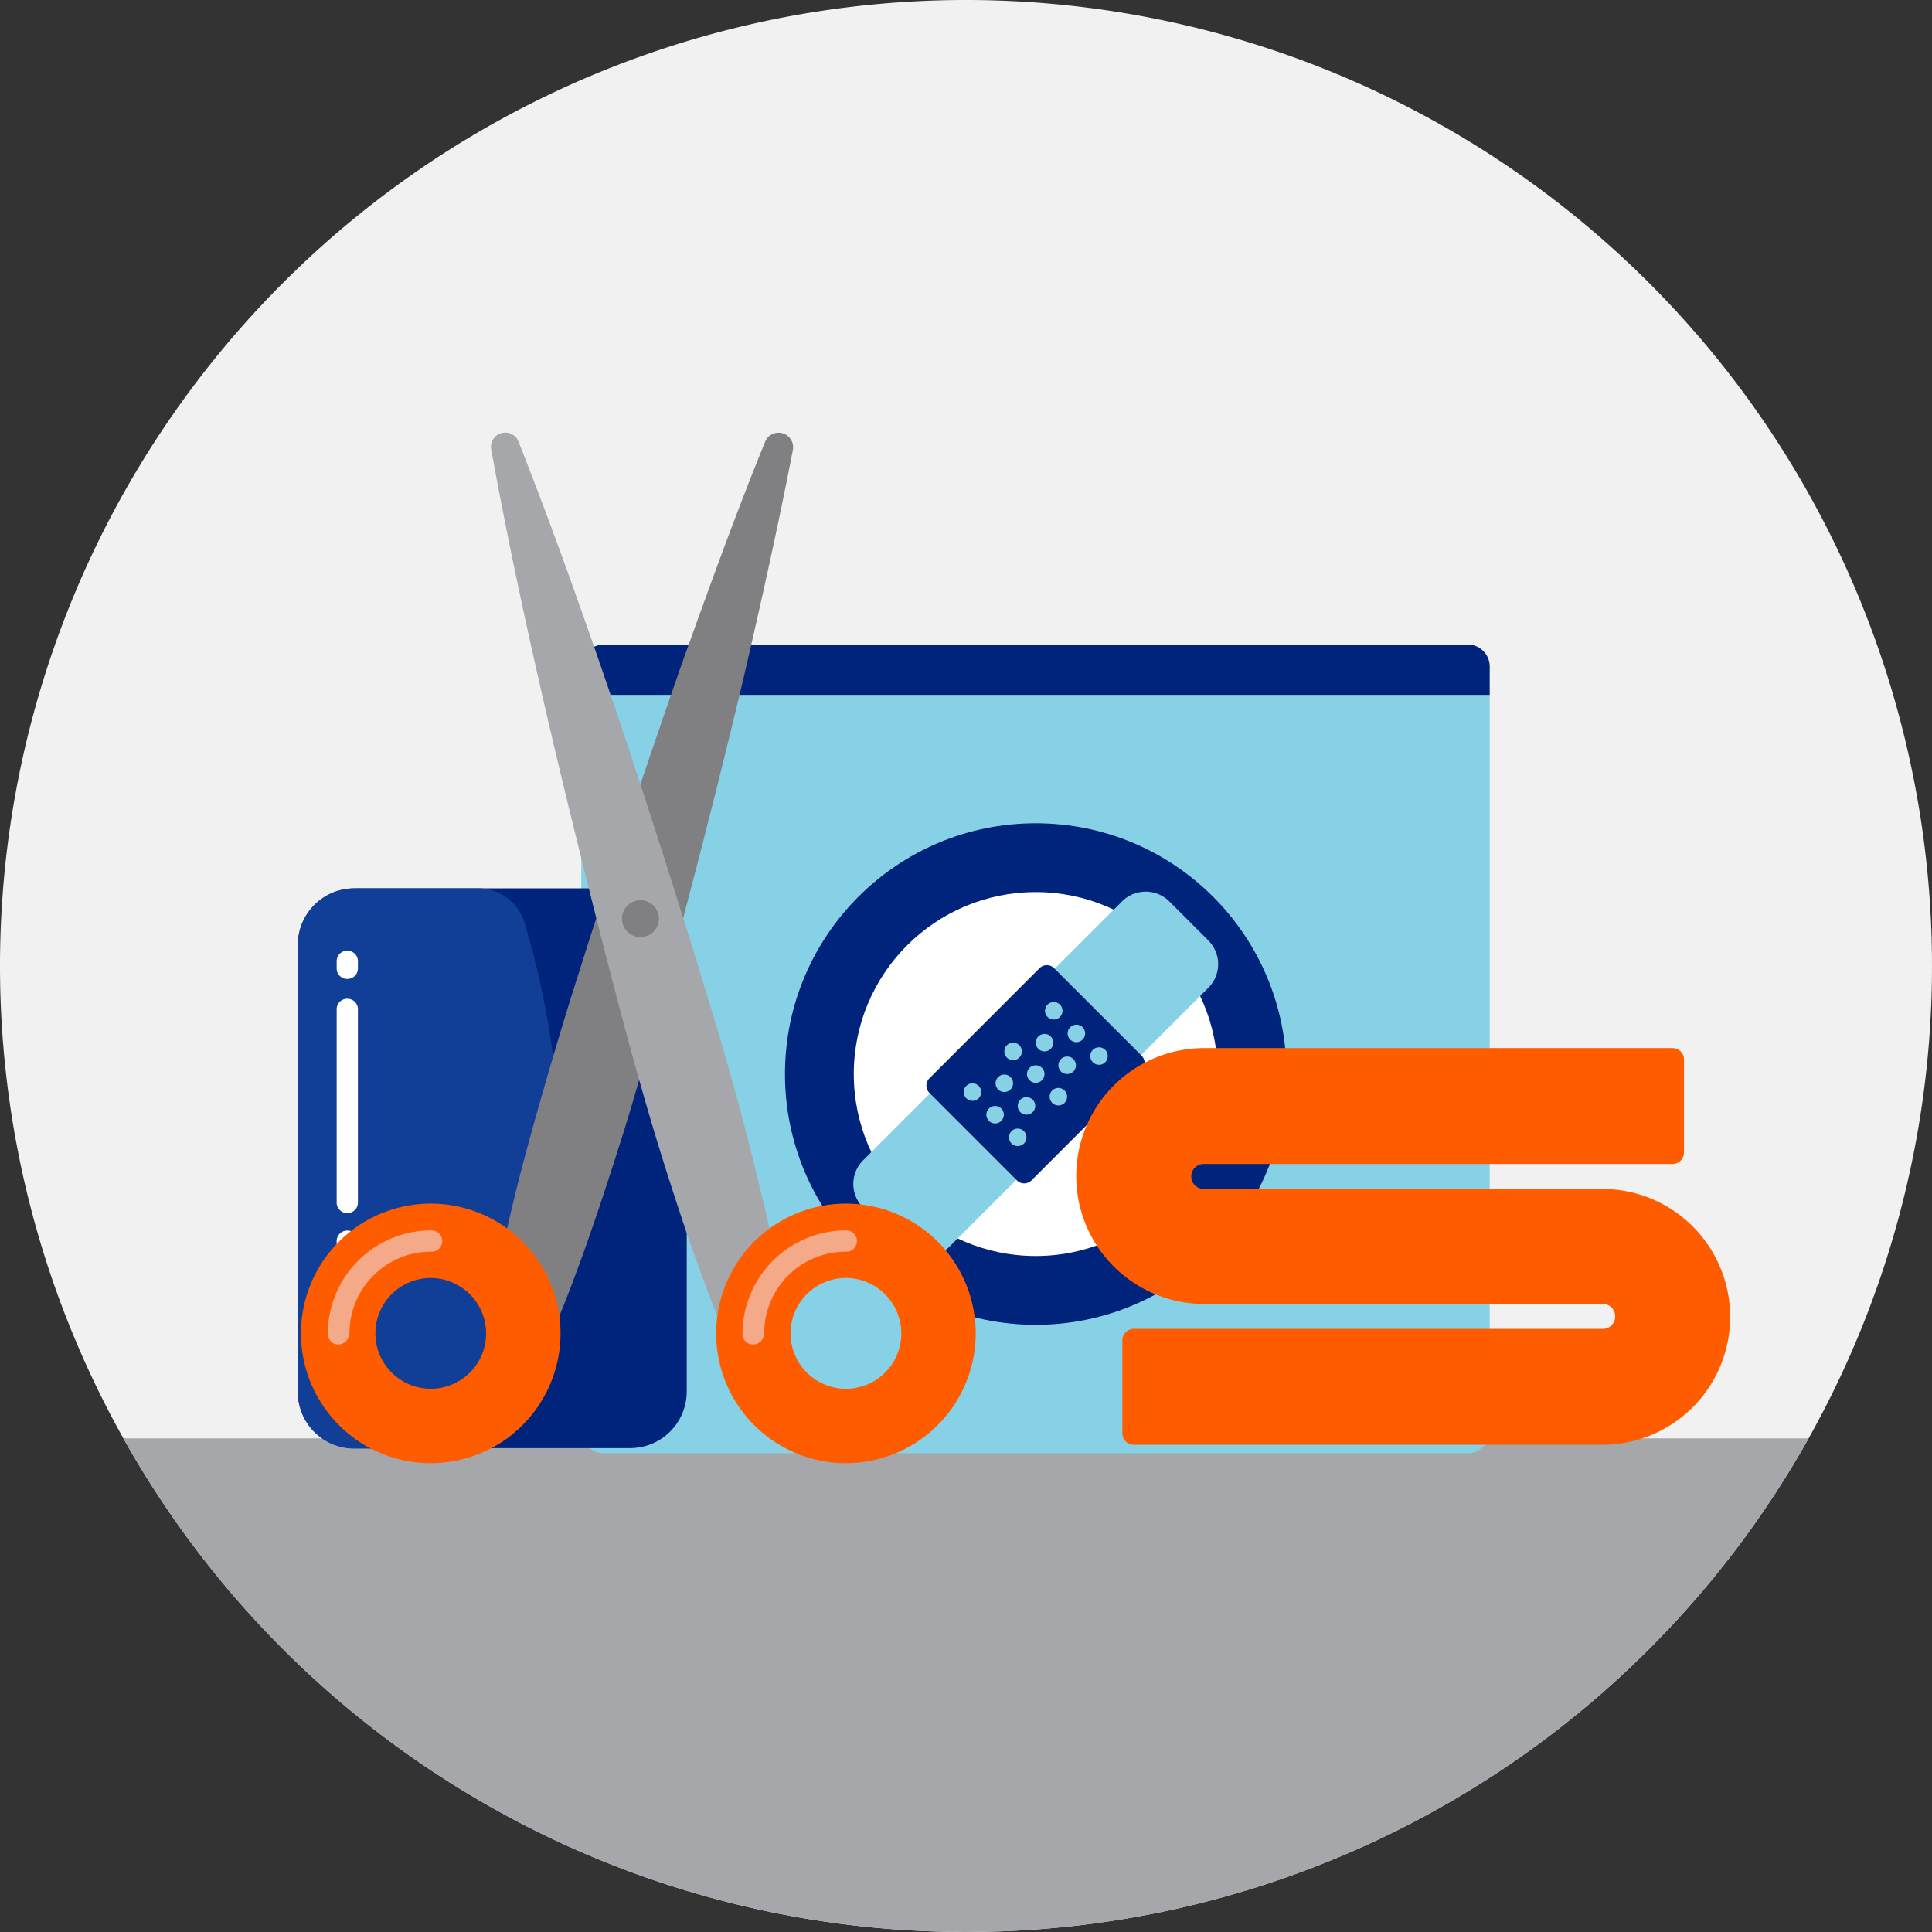
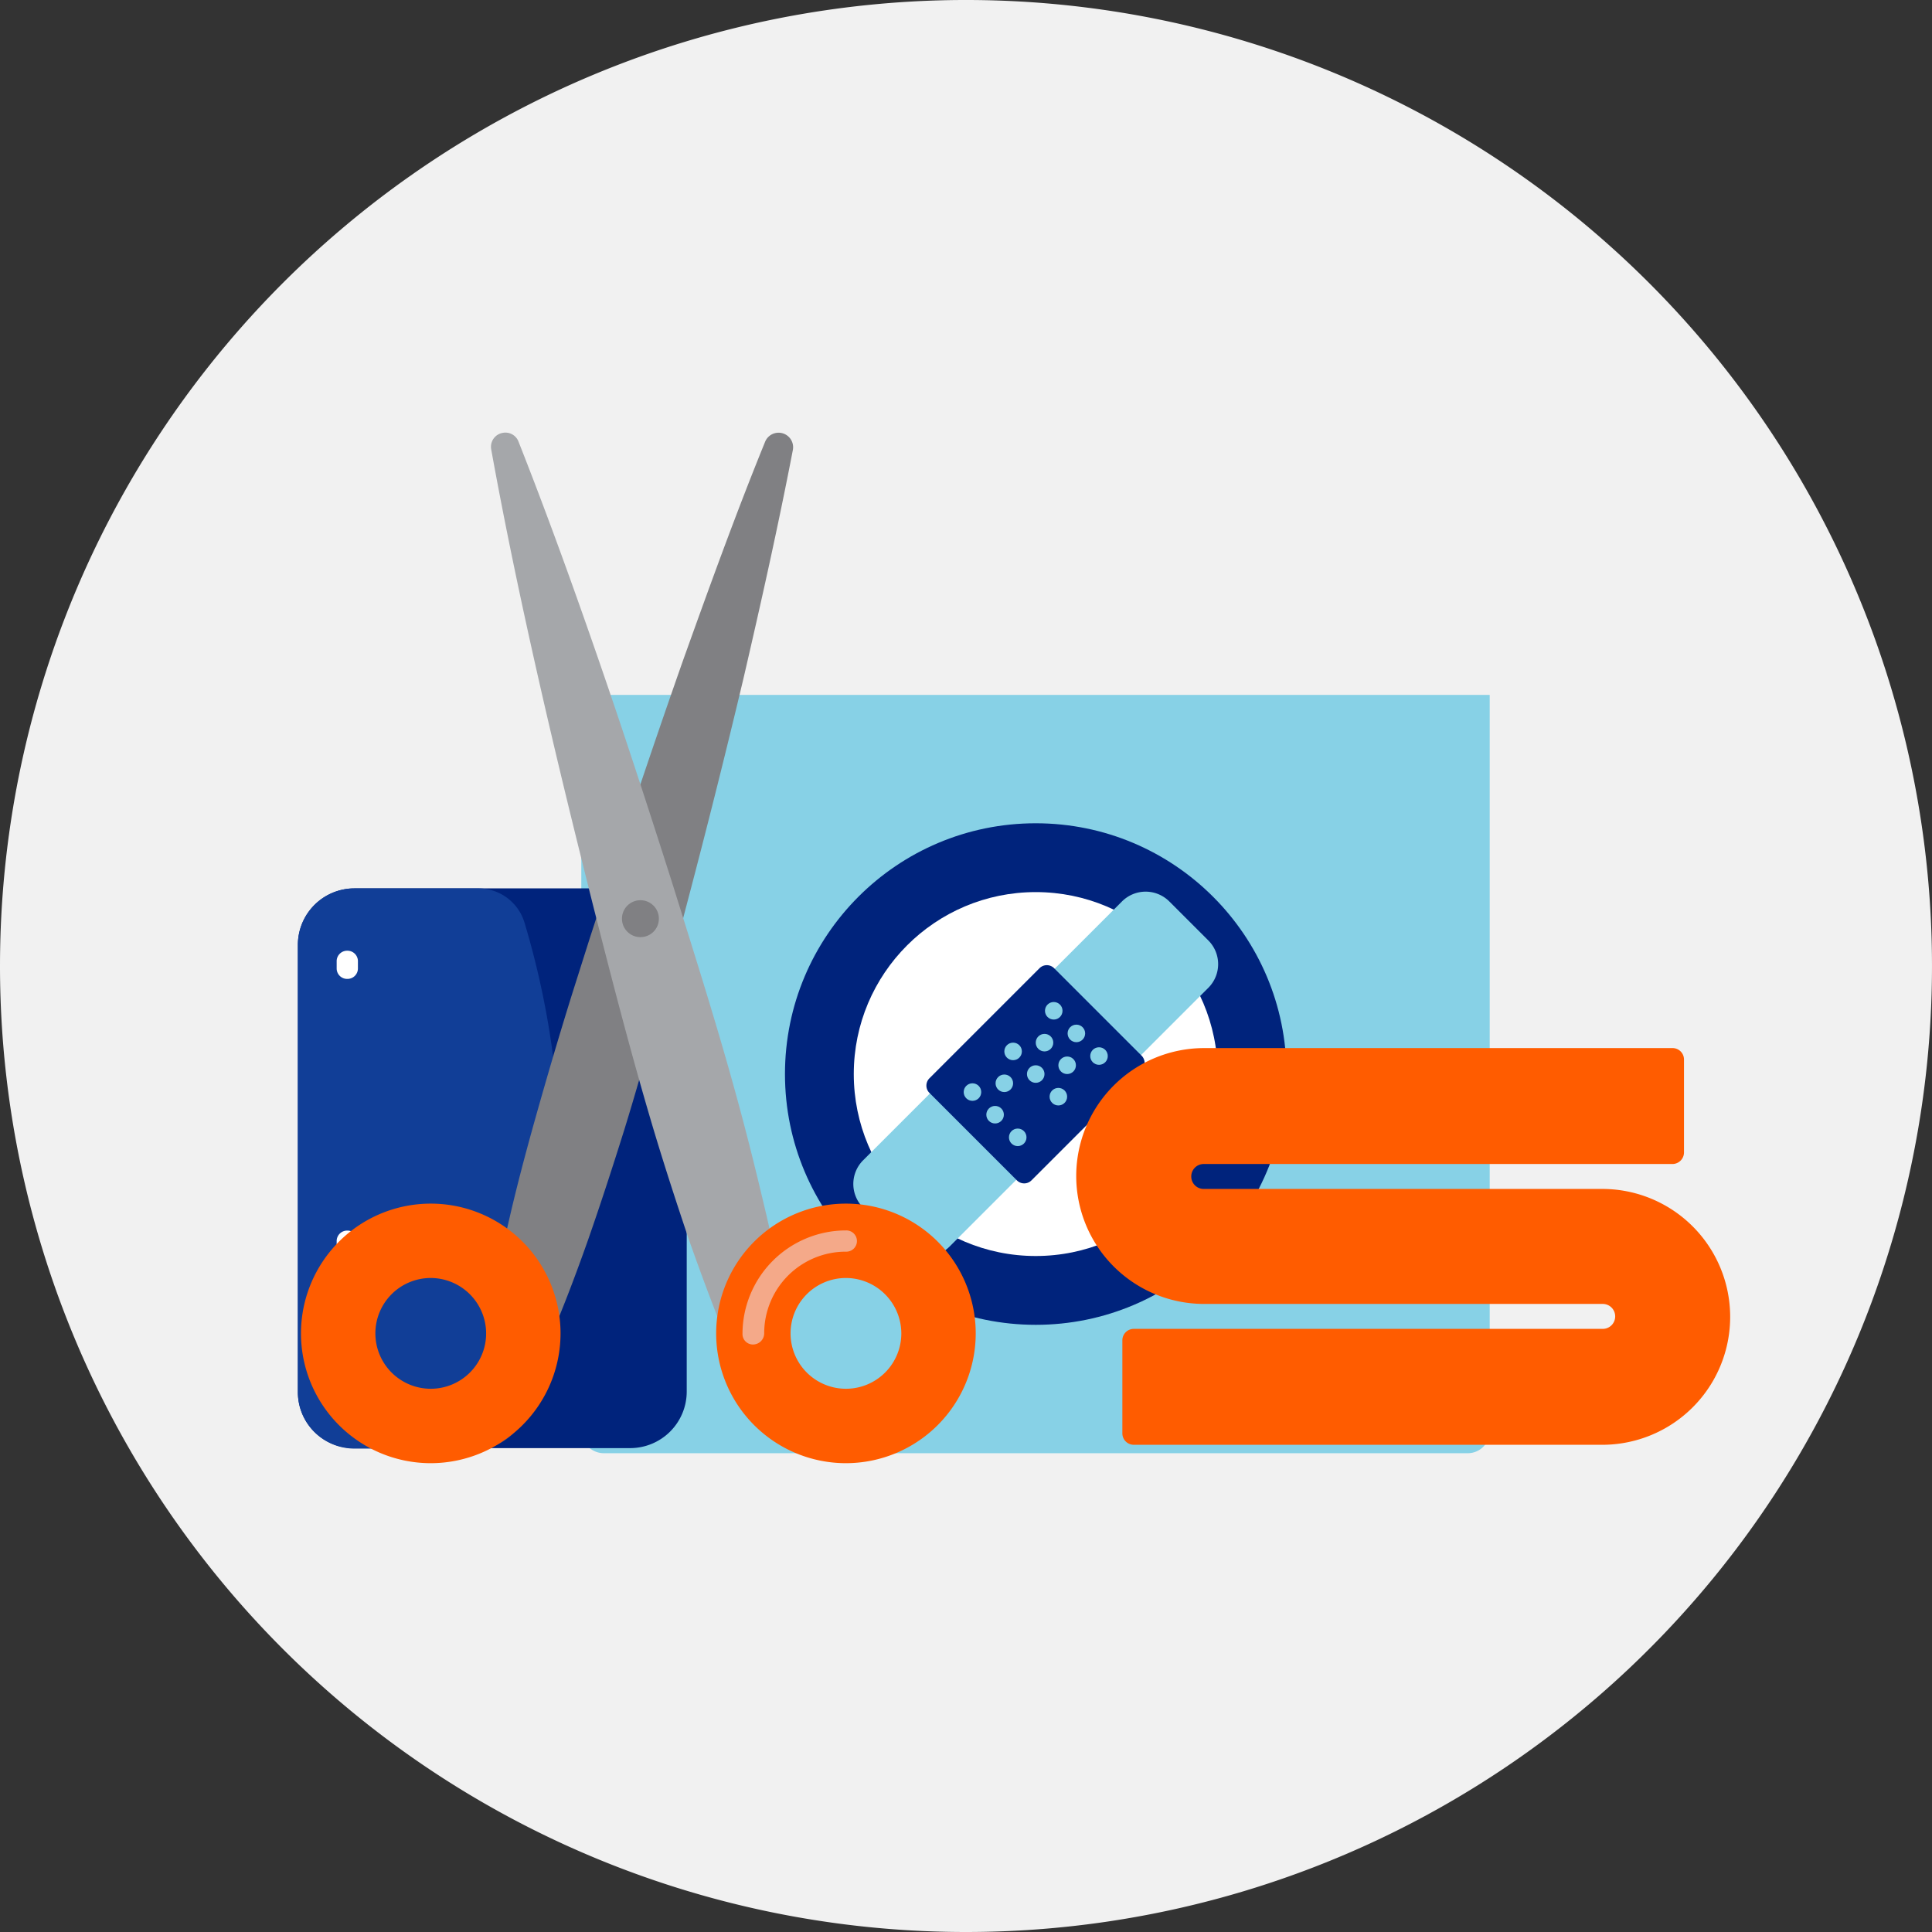
<svg xmlns="http://www.w3.org/2000/svg" id="first-aid-supplies-icon" width="150" height="150" viewBox="0 0 150 150">
  <rect x="0" y="0" width="150" height="150" fill="#333333" stroke="none" />
  <defs>
    <clipPath id="clip-path">
-       <path id="Path_674" data-name="Path 674" d="M75,150A75,75,0,1,0,0,75a75,75,0,0,0,75,75" />
-     </clipPath>
+       </clipPath>
  </defs>
  <g id="Group_3495" data-name="Group 3495">
    <g id="Group_3494" data-name="Group 3494">
      <g id="Group_3493" data-name="Group 3493">
        <path id="Path_673" data-name="Path 673" d="M75,150A75,75,0,1,0,0,75a75,75,0,0,0,75,75" fill="#f1f1f1" />
      </g>
    </g>
  </g>
  <g id="Group_3497" data-name="Group 3497">
    <g id="Group_3496" data-name="Group 3496" clip-path="url(#clip-path)">
      <rect id="Rectangle_947" data-name="Rectangle 947" width="150" height="38.326" transform="translate(0 111.674)" fill="#a5a7aa" />
    </g>
  </g>
  <g id="Group_3521" data-name="Group 3521" transform="translate(45.132 50.043)">
    <g id="Group_3498" data-name="Group 3498" transform="translate(0 3.908)">
      <path id="Path_675" data-name="Path 675" d="M204.708,219.476H137.657a1.76,1.76,0,0,1-1.757-1.757V160.6h70.529v57.119A1.707,1.707,0,0,1,204.708,219.476Z" transform="translate(-135.9 -160.6)" fill="#87d1e6" />
    </g>
    <g id="Group_3499" data-name="Group 3499" transform="translate(15.813 13.876)">
      <circle id="Ellipse_393" data-name="Ellipse 393" cx="19.47" cy="19.47" r="19.47" fill="#00237c" />
    </g>
    <g id="Group_3500" data-name="Group 3500" transform="translate(21.155 19.219)">
      <circle id="Ellipse_394" data-name="Ellipse 394" cx="14.127" cy="14.127" r="14.127" fill="#fff" />
    </g>
    <g id="Group_3519" data-name="Group 3519" transform="translate(21.119 19.183)">
      <g id="Group_3503" data-name="Group 3503">
        <g id="Group_3501" data-name="Group 3501" transform="translate(0 14.235)">
          <path id="Path_676" data-name="Path 676" d="M198.6,256.238l-3.048-3.048a2.6,2.6,0,0,1,0-3.657l6.633-6.633,6.705,6.705-6.633,6.633A2.6,2.6,0,0,1,198.6,256.238Z" transform="translate(-194.8 -242.9)" fill="#87d1e6" />
        </g>
        <g id="Group_3502" data-name="Group 3502" transform="translate(14.235)">
-           <path id="Path_677" data-name="Path 677" d="M241.205,217.291l-6.705-6.705,6.633-6.633a2.6,2.6,0,0,1,3.657,0L247.839,207a2.6,2.6,0,0,1,0,3.657Z" transform="translate(-234.5 -203.2)" fill="#87d1e6" />
+           <path id="Path_677" data-name="Path 677" d="M241.205,217.291l-6.705-6.705,6.633-6.633a2.6,2.6,0,0,1,3.657,0L247.839,207a2.6,2.6,0,0,1,0,3.657" transform="translate(-234.5 -203.2)" fill="#87d1e6" />
        </g>
      </g>
      <g id="Group_3504" data-name="Group 3504" transform="translate(5.674 5.71)">
        <path id="Path_678" data-name="Path 678" d="M217.644,235.825l-6.777-6.777a.8.8,0,0,1,0-1.147l8.534-8.534a.8.8,0,0,1,1.147,0l6.777,6.777a.8.8,0,0,1,0,1.147l-8.534,8.534A.8.8,0,0,1,217.644,235.825Z" transform="translate(-210.625 -219.125)" fill="#00237c" />
      </g>
      <g id="Group_3518" data-name="Group 3518" transform="translate(8.57 8.57)">
        <g id="Group_3505" data-name="Group 3505" transform="translate(6.311)">
          <circle id="Ellipse_395" data-name="Ellipse 395" cx="0.681" cy="0.681" r="0.681" fill="#87d1e6" />
        </g>
        <g id="Group_3506" data-name="Group 3506" transform="translate(8.068 1.757)">
          <circle id="Ellipse_396" data-name="Ellipse 396" cx="0.681" cy="0.681" r="0.681" fill="#87d1e6" />
        </g>
        <g id="Group_3507" data-name="Group 3507" transform="translate(9.825 3.514)">
          <circle id="Ellipse_397" data-name="Ellipse 397" cx="0.681" cy="0.681" r="0.681" fill="#87d1e6" />
        </g>
        <g id="Group_3508" data-name="Group 3508" transform="translate(5.594 2.474)">
          <circle id="Ellipse_398" data-name="Ellipse 398" cx="0.681" cy="0.681" r="0.681" fill="#87d1e6" />
        </g>
        <g id="Group_3509" data-name="Group 3509" transform="translate(7.351 4.231)">
          <circle id="Ellipse_399" data-name="Ellipse 399" cx="0.681" cy="0.681" r="0.681" fill="#87d1e6" />
        </g>
        <g id="Group_3510" data-name="Group 3510" transform="translate(3.155 3.155)">
          <circle id="Ellipse_400" data-name="Ellipse 400" cx="0.681" cy="0.681" r="0.681" fill="#87d1e6" />
        </g>
        <g id="Group_3511" data-name="Group 3511" transform="translate(4.912 4.912)">
          <circle id="Ellipse_401" data-name="Ellipse 401" cx="0.681" cy="0.681" r="0.681" fill="#87d1e6" />
        </g>
        <g id="Group_3512" data-name="Group 3512" transform="translate(6.669 6.669)">
          <circle id="Ellipse_402" data-name="Ellipse 402" cx="0.681" cy="0.681" r="0.681" fill="#87d1e6" />
        </g>
        <g id="Group_3513" data-name="Group 3513" transform="translate(2.474 5.629)">
          <circle id="Ellipse_403" data-name="Ellipse 403" cx="0.681" cy="0.681" r="0.681" fill="#87d1e6" />
        </g>
        <g id="Group_3514" data-name="Group 3514" transform="translate(4.195 7.386)">
-           <circle id="Ellipse_404" data-name="Ellipse 404" cx="0.681" cy="0.681" r="0.681" fill="#87d1e6" />
-         </g>
+           </g>
        <g id="Group_3515" data-name="Group 3515" transform="translate(0 6.311)">
          <circle id="Ellipse_405" data-name="Ellipse 405" cx="0.681" cy="0.681" r="0.681" fill="#87d1e6" />
        </g>
        <g id="Group_3516" data-name="Group 3516" transform="translate(1.757 8.068)">
          <circle id="Ellipse_406" data-name="Ellipse 406" cx="0.681" cy="0.681" r="0.681" fill="#87d1e6" />
        </g>
        <g id="Group_3517" data-name="Group 3517" transform="translate(3.514 9.825)">
          <circle id="Ellipse_407" data-name="Ellipse 407" cx="0.681" cy="0.681" r="0.681" fill="#87d1e6" />
        </g>
      </g>
    </g>
    <g id="Group_3520" data-name="Group 3520">
-       <path id="Path_679" data-name="Path 679" d="M204.708,149.7H137.657a1.76,1.76,0,0,0-1.757,1.757v2.151h70.529v-2.151A1.707,1.707,0,0,0,204.708,149.7Z" transform="translate(-135.9 -149.7)" fill="#00237c" />
-     </g>
+       </g>
  </g>
  <g id="Group_3528" data-name="Group 3528" transform="translate(23.127 68.974)">
    <g id="Group_3522" data-name="Group 3522">
      <path id="Path_680" data-name="Path 680" d="M64.5,242.919V208.174a4.392,4.392,0,0,1,4.374-4.374H90.316a4.392,4.392,0,0,1,4.374,4.374v34.709a4.392,4.392,0,0,1-4.374,4.374H68.874A4.338,4.338,0,0,1,64.5,242.919Z" transform="translate(-64.5 -203.8)" fill="#00237c" />
    </g>
    <g id="Group_3523" data-name="Group 3523">
      <path id="Path_681" data-name="Path 681" d="M78.484,247.294H68.874a4.392,4.392,0,0,1-4.374-4.374V208.174a4.392,4.392,0,0,1,4.374-4.374h9.609a3.733,3.733,0,0,1,3.621,2.689,65.694,65.694,0,0,1,2.761,19.04,65.334,65.334,0,0,1-2.761,19.04A3.765,3.765,0,0,1,78.484,247.294Z" transform="translate(-64.5 -203.8)" fill="#113e97" />
    </g>
    <g id="Group_3527" data-name="Group 3527" transform="translate(3.012 4.841)">
      <g id="Group_3524" data-name="Group 3524">
        <path id="Path_682" data-name="Path 682" d="M73.725,219.487h0a.811.811,0,0,1-.825-.825v-.538a.811.811,0,0,1,.825-.825h0a.811.811,0,0,1,.825.825v.538A.811.811,0,0,1,73.725,219.487Z" transform="translate(-72.9 -217.3)" fill="#fff" />
      </g>
      <g id="Group_3525" data-name="Group 3525" transform="translate(0 21.729)">
        <path id="Path_683" data-name="Path 683" d="M73.725,282.669h0a.811.811,0,0,1-.825-.825v-3.12a.811.811,0,0,1,.825-.825h0a.811.811,0,0,1,.825.825v3.12A.834.834,0,0,1,73.725,282.669Z" transform="translate(-72.9 -277.9)" fill="#fff" />
      </g>
      <g id="Group_3526" data-name="Group 3526" transform="translate(0 3.729)">
-         <path id="Path_684" data-name="Path 684" d="M73.725,244.337h0a.811.811,0,0,1-.825-.825V228.525a.811.811,0,0,1,.825-.825h0a.811.811,0,0,1,.825.825v14.988A.811.811,0,0,1,73.725,244.337Z" transform="translate(-72.9 -227.7)" fill="#fff" />
-       </g>
+         </g>
    </g>
  </g>
  <g id="Group_3530" data-name="Group 3530" transform="translate(83.558 81.373)">
    <g id="Group_3529" data-name="Group 3529">
      <path id="Path_685" data-name="Path 685" d="M297.887,247.1V239.9a.888.888,0,0,0-.9-.9H260.632a9.931,9.931,0,0,0-9.932,9.932h0a9.931,9.931,0,0,0,9.932,9.932h30.944a.964.964,0,0,1,.968.968h0a.964.964,0,0,1-.968.968H255.182a.888.888,0,0,0-.9.9V268.9a.888.888,0,0,0,.9.9H291.54a9.931,9.931,0,0,0,9.932-9.932h0a9.931,9.931,0,0,0-9.932-9.932H260.6a.964.964,0,0,1-.968-.968h0A.964.964,0,0,1,260.6,248h36.358A.9.9,0,0,0,297.887,247.1Z" transform="translate(-250.7 -239)" fill="#ff5c00" />
    </g>
  </g>
  <g id="Group_3544" data-name="Group 3544" transform="translate(23.368 33.585)">
    <g id="Group_3531" data-name="Group 3531" transform="translate(14.382 0.001)">
      <path id="Path_686" data-name="Path 686" d="M109.542,171.941c.466-3.012,1.112-5.952,1.793-8.892s1.47-5.845,2.295-8.749,1.685-5.809,2.582-8.677l1.363-4.3,1.4-4.3q2.8-8.605,5.809-17.175c2.044-5.7,4.088-11.366,6.382-17a1.129,1.129,0,0,1,2.151.645c-1.147,5.952-2.474,11.868-3.837,17.749q-2.1,8.821-4.41,17.57l-1.147,4.374-1.183,4.374c-.789,2.9-1.614,5.809-2.51,8.713-.9,2.868-1.829,5.737-2.833,8.605-1,2.833-2.08,5.665-3.3,8.462a2.377,2.377,0,0,1-3.155,1.219A2.506,2.506,0,0,1,109.542,171.941Z" transform="translate(-109.509 -102.145)" fill="#808083" />
    </g>
    <g id="Group_3532" data-name="Group 3532" transform="translate(14.755)">
      <path id="Path_687" data-name="Path 687" d="M129.142,173.266c-1.183-2.8-2.223-5.629-3.227-8.462-.968-2.868-1.9-5.737-2.761-8.605-1.721-5.773-3.227-11.617-4.7-17.426-1.47-5.845-2.9-11.689-4.231-17.57s-2.582-11.8-3.657-17.749a1.1,1.1,0,0,1,.9-1.291,1.089,1.089,0,0,1,1.219.681c2.223,5.629,4.267,11.295,6.239,17s3.837,11.438,5.665,17.175c1.793,5.737,3.621,11.474,5.2,17.319.789,2.9,1.506,5.845,2.187,8.749.681,2.94,1.291,5.88,1.721,8.892a2.384,2.384,0,0,1-2.008,2.725A2.455,2.455,0,0,1,129.142,173.266Z" transform="translate(-110.551 -102.142)" fill="#a5a7aa" />
    </g>
    <g id="Group_3537" data-name="Group 3537" transform="translate(0 59.865)">
      <g id="Group_3533" data-name="Group 3533" transform="translate(0.251 0.251)">
        <path id="Path_688" data-name="Path 688" d="M79.925,289.449a9.825,9.825,0,1,1,9.825-9.825A9.84,9.84,0,0,1,79.925,289.449Zm0-14.378a4.554,4.554,0,1,0,4.554,4.554A4.515,4.515,0,0,0,79.925,275.071Z" transform="translate(-70.1 -269.8)" fill="#f26921" />
      </g>
      <g id="Group_3535" data-name="Group 3535">
        <g id="Group_3534" data-name="Group 3534">
          <path id="Path_689" data-name="Path 689" d="M79.476,289.251a10.076,10.076,0,1,1,10.076-10.076A10.084,10.084,0,0,1,79.476,289.251Zm0-14.378a4.3,4.3,0,1,0,4.3,4.3A4.315,4.315,0,0,0,79.476,274.873Z" transform="translate(-69.4 -269.1)" fill="#ff5c00" />
        </g>
      </g>
      <g id="Group_3536" data-name="Group 3536" transform="translate(2.08 2.08)">
-         <path id="Path_690" data-name="Path 690" d="M76.025,283.757a.811.811,0,0,1-.825-.825,8.042,8.042,0,0,1,8.032-8.032.825.825,0,1,1,0,1.649,6.335,6.335,0,0,0-6.347,6.347A.9.9,0,0,1,76.025,283.757Z" transform="translate(-75.2 -274.9)" fill="#f4a989" />
-       </g>
+         </g>
    </g>
    <g id="Group_3542" data-name="Group 3542" transform="translate(32.235 59.865)">
      <g id="Group_3538" data-name="Group 3538" transform="translate(0.251 0.251)">
        <path id="Path_691" data-name="Path 691" d="M169.825,289.449a9.825,9.825,0,1,1,9.825-9.825A9.84,9.84,0,0,1,169.825,289.449Zm0-14.378a4.554,4.554,0,1,0,4.554,4.554A4.56,4.56,0,0,0,169.825,275.071Z" transform="translate(-160 -269.8)" fill="#f26921" />
      </g>
      <g id="Group_3540" data-name="Group 3540">
        <g id="Group_3539" data-name="Group 3539">
          <path id="Path_692" data-name="Path 692" d="M169.376,289.251a10.076,10.076,0,1,1,10.076-10.076A10.084,10.084,0,0,1,169.376,289.251Zm0-14.378a4.3,4.3,0,1,0,4.3,4.3A4.315,4.315,0,0,0,169.376,274.873Z" transform="translate(-159.3 -269.1)" fill="#ff5c00" />
        </g>
      </g>
      <g id="Group_3541" data-name="Group 3541" transform="translate(2.044 2.08)">
        <path id="Path_693" data-name="Path 693" d="M165.825,283.757a.811.811,0,0,1-.825-.825,8.042,8.042,0,0,1,8.032-8.032.825.825,0,1,1,0,1.649,6.335,6.335,0,0,0-6.347,6.347A.873.873,0,0,1,165.825,283.757Z" transform="translate(-165 -274.9)" fill="#f4a989" />
      </g>
    </g>
    <g id="Group_3543" data-name="Group 3543" transform="translate(24.92 36.307)">
      <circle id="Ellipse_408" data-name="Ellipse 408" cx="1.434" cy="1.434" r="1.434" fill="#808083" />
    </g>
  </g>
</svg>